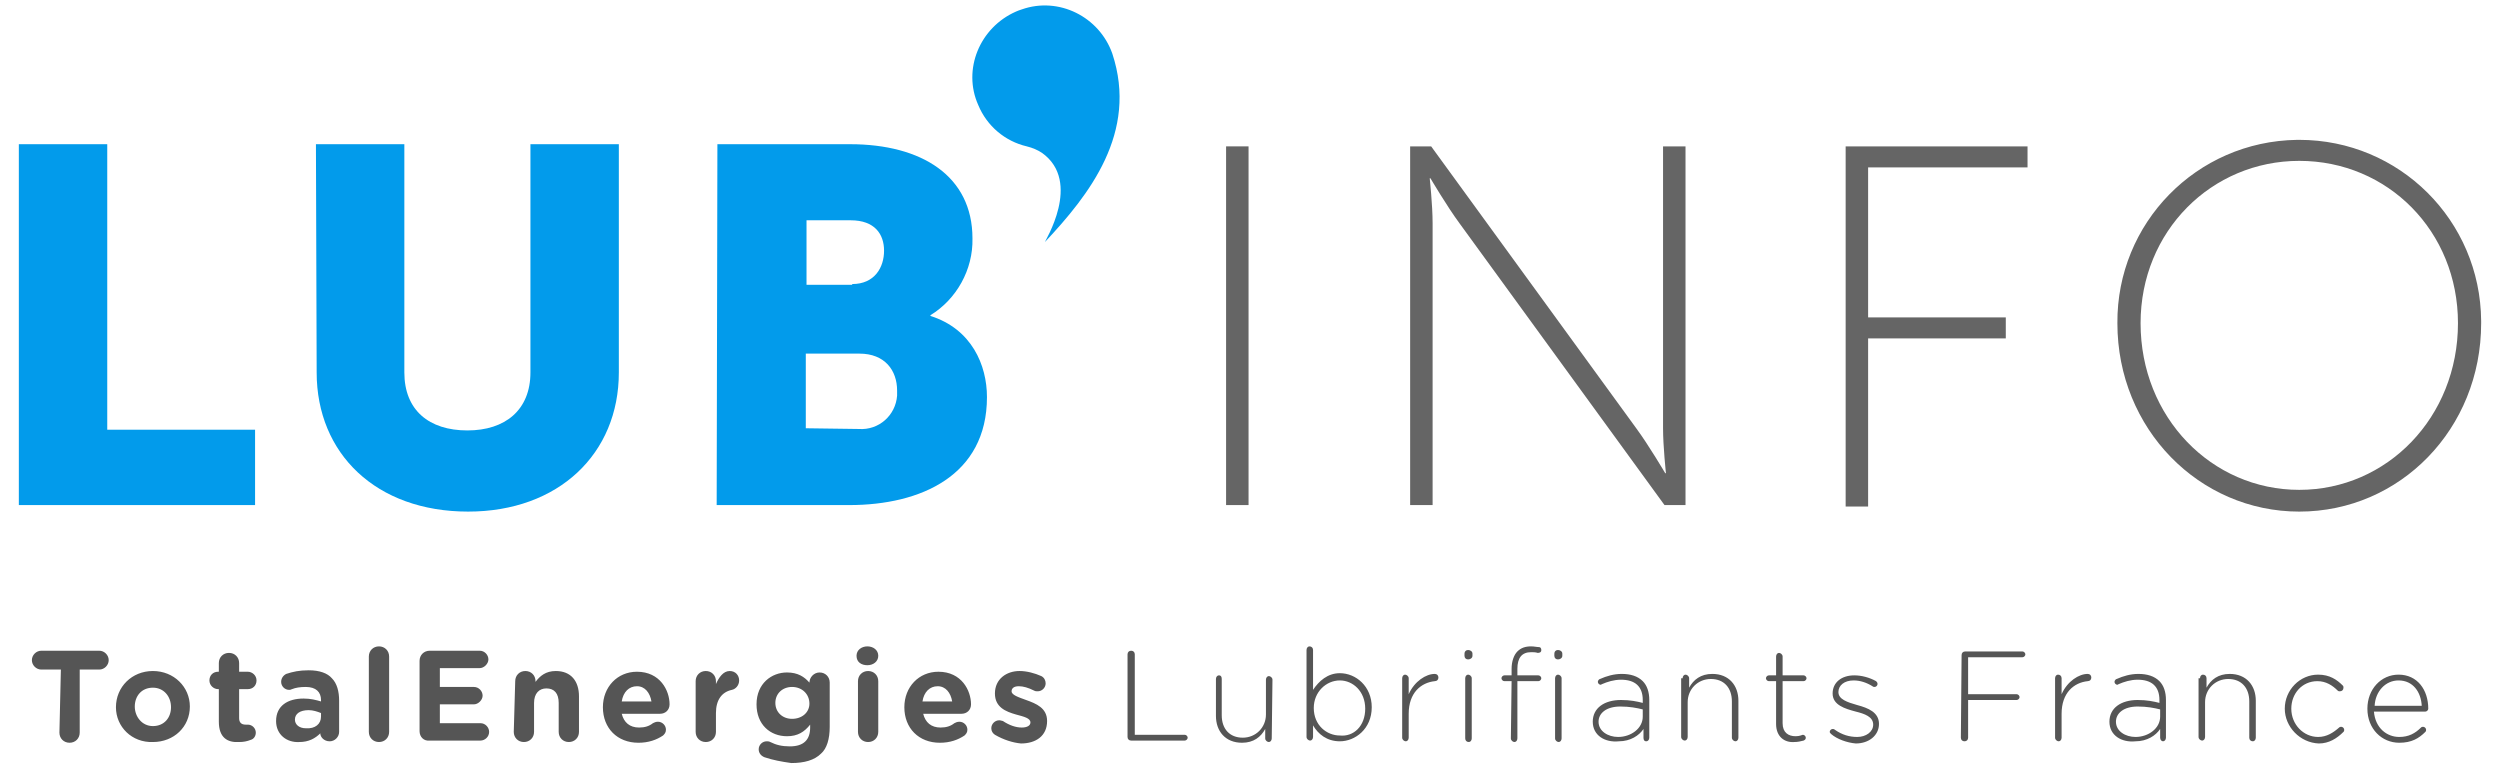
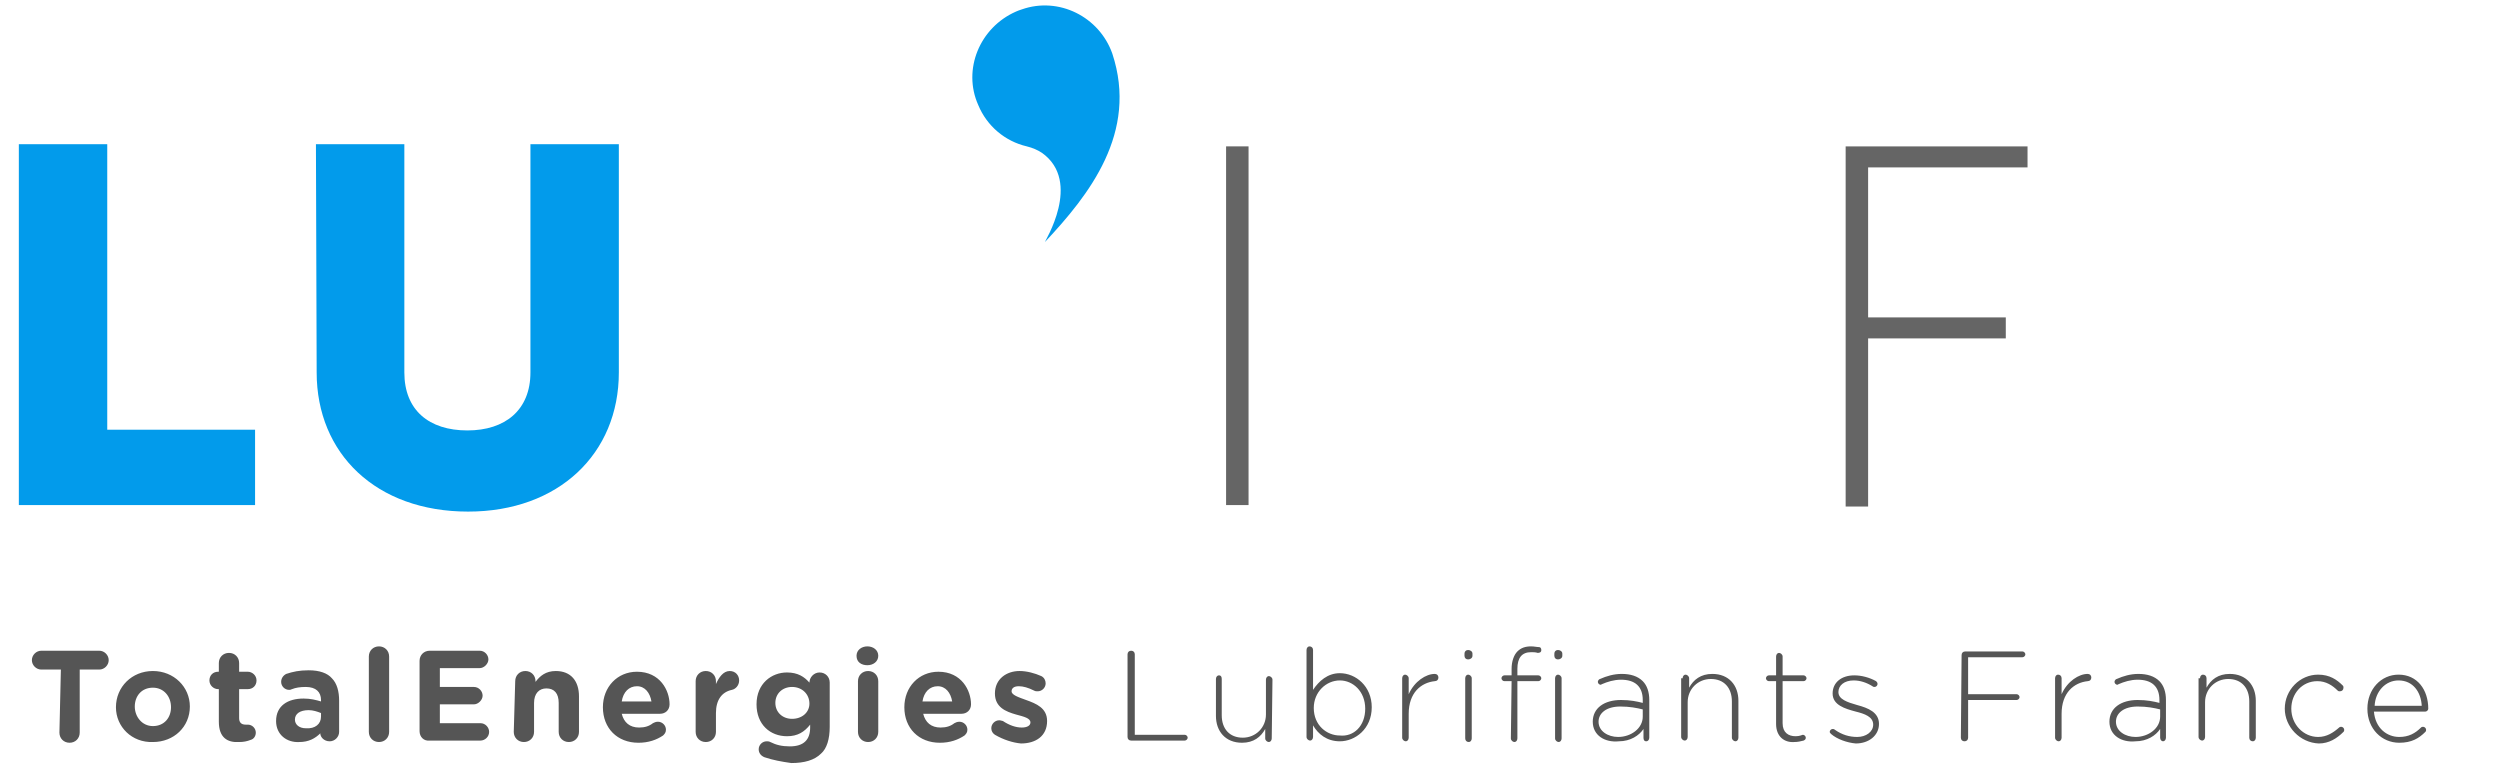
<svg xmlns="http://www.w3.org/2000/svg" width="345" height="106" viewBox="0 0 345 106">
  <g>
    <g enable-background="new" fill="#555">
      <path d="M8.4 92.4h-2.7c-.7 0-1.3-.6-1.3-1.3 0-.7.6-1.3 1.3-1.3h8c.7 0 1.3.6 1.3 1.3 0 .7-.6 1.3-1.3 1.3h-2.7v8.7c0 .8-.6 1.4-1.4 1.4s-1.4-.6-1.4-1.4l.2-8.7zM16 97.6c0-2.8 2.2-5 5.1-5s5.1 2.2 5.1 4.9c0 2.8-2.2 4.9-5.1 4.9-2.9.1-5.1-2.1-5.1-4.8zm7.6 0c0-1.5-1-2.7-2.5-2.7-1.6 0-2.5 1.2-2.5 2.6 0 1.4 1 2.7 2.5 2.7 1.6 0 2.5-1.2 2.5-2.6zM30.2 99.6v-4.5h-.1c-.6 0-1.2-.5-1.2-1.2s.5-1.2 1.2-1.2h.1v-1.2c0-.8.6-1.4 1.4-1.4s1.4.6 1.4 1.4v1.2h1.2c.6 0 1.2.5 1.2 1.2s-.5 1.2-1.2 1.2h-1.2v4c0 .6.3.9.9.9h.3c.6 0 1.1.5 1.1 1.1 0 .5-.3.9-.7 1-.5.2-1 .3-1.6.3-1.6.1-2.8-.6-2.8-2.8zM38.1 99.5c0-2.1 1.6-3.1 3.8-3.1 1 0 1.7.2 2.4.4v-.2c0-1.1-.7-1.8-2.1-1.8-.8 0-1.4.1-1.9.3-.2.1-.3.1-.4.1-.6 0-1.1-.5-1.1-1.1 0-.5.3-.9.7-1.1.9-.3 1.8-.5 3.1-.5 1.5 0 2.6.4 3.2 1.1.7.7 1 1.8 1 3.1v4.3c0 .7-.6 1.3-1.3 1.3-.8 0-1.3-.6-1.3-1.1-.7.7-1.6 1.2-2.9 1.2-1.7.1-3.2-1-3.2-2.9zm6.2-.6v-.5c-.5-.2-1.1-.4-1.7-.4-1.2 0-1.9.5-1.9 1.3 0 .7.6 1.2 1.5 1.2 1.3.1 2.1-.6 2.1-1.6zM50.9 90.6c0-.8.6-1.4 1.4-1.4s1.4.6 1.4 1.4v10.4c0 .8-.6 1.4-1.4 1.4s-1.4-.6-1.4-1.4v-10.4zM57.9 100.9v-9.7c0-.8.6-1.4 1.4-1.4h6.9c.7 0 1.2.6 1.2 1.2s-.6 1.2-1.2 1.2h-5.5v2.6h4.7c.7 0 1.2.6 1.2 1.2s-.6 1.2-1.2 1.2h-4.7v2.6h5.6c.7 0 1.2.6 1.2 1.2 0 .7-.6 1.2-1.2 1.2h-7c-.8.1-1.4-.5-1.4-1.3zM71.1 94c0-.8.6-1.4 1.4-1.4s1.4.6 1.4 1.4v.1c.6-.8 1.4-1.5 2.8-1.5 2.1 0 3.2 1.4 3.2 3.5v4.9c0 .8-.6 1.4-1.4 1.4s-1.4-.6-1.4-1.4v-4c0-1.3-.6-2-1.7-2-1 0-1.7.7-1.7 2v4c0 .8-.6 1.4-1.4 1.4s-1.4-.6-1.4-1.4l.2-7zM88.1 102.5c-2.9 0-4.9-2-4.9-4.9 0-2.8 2-4.9 4.7-4.9 3.2 0 4.5 2.6 4.5 4.5 0 .8-.6 1.3-1.3 1.3h-5.3c.3 1.2 1.1 1.9 2.4 1.9.8 0 1.4-.2 1.9-.6.2-.1.4-.2.7-.2.6 0 1.1.5 1.1 1.1 0 .4-.2.6-.4.8-.9.6-2 1-3.4 1zm1.8-5.7c-.2-1.2-.9-2.1-2-2.1s-1.9.8-2.1 2.1h4.1zM96 94c0-.8.6-1.4 1.4-1.4s1.4.6 1.4 1.4v.4c.4-.9 1-1.8 1.9-1.8.8 0 1.3.6 1.3 1.3 0 .7-.5 1.2-1 1.3-1.4.3-2.2 1.4-2.2 3.2v2.6c0 .8-.6 1.4-1.4 1.4s-1.4-.6-1.4-1.4v-7zM105.5 104.5c-.5-.2-.8-.6-.8-1.1 0-.6.5-1.1 1.1-1.1.2 0 .3 0 .5.1.8.4 1.6.6 2.7.6 1.9 0 2.8-.9 2.8-2.6v-.4c-.8 1-1.7 1.6-3.2 1.6-2.3 0-4.2-1.6-4.2-4.4 0-2.9 2.1-4.4 4.2-4.4 1.5 0 2.4.6 3.1 1.4 0-.7.6-1.4 1.4-1.4s1.4.6 1.4 1.4v6.1c0 1.7-.4 3-1.2 3.7-.9.9-2.3 1.3-4.1 1.3-1.4-.2-2.5-.4-3.7-.8zm6.2-7.4c0-1.3-1-2.3-2.4-2.3-1.3 0-2.3.9-2.3 2.2 0 1.3 1 2.2 2.3 2.2 1.4 0 2.4-.9 2.4-2.1zM118.2 90.5c0-.8.7-1.3 1.5-1.3s1.5.5 1.5 1.3-.7 1.3-1.5 1.3-1.5-.4-1.5-1.3zm.2 3.5c0-.8.6-1.4 1.4-1.4s1.4.6 1.4 1.4v7c0 .8-.6 1.4-1.4 1.4s-1.4-.6-1.4-1.4v-7zM129.7 102.5c-2.9 0-4.9-2-4.9-4.9 0-2.8 2-4.9 4.7-4.9 3.2 0 4.5 2.6 4.5 4.5 0 .8-.6 1.3-1.3 1.3h-5.3c.3 1.2 1.1 1.9 2.4 1.9.8 0 1.4-.2 1.9-.6.2-.1.4-.2.7-.2.6 0 1.1.5 1.1 1.1 0 .4-.2.6-.4.8-.9.6-2 1-3.4 1zm1.7-5.7c-.2-1.2-.9-2.1-2-2.1s-1.9.8-2.1 2.1h4.1zM137.3 101.4c-.3-.2-.5-.5-.5-.9 0-.6.5-1.1 1.1-1.1.2 0 .4.1.5.1.9.6 1.8.9 2.6.9s1.2-.3 1.2-.7c0-.6-.9-.8-2-1.1-1.4-.4-2.9-1-2.9-2.9 0-2 1.6-3.1 3.4-3.1 1 0 2.1.3 3 .7.4.2.6.6.6 1 0 .6-.5 1.1-1.1 1.1-.2 0-.3 0-.5-.1-.8-.4-1.5-.6-2.1-.6-.7 0-1 .3-1 .7 0 .5.9.8 2 1.2 1.4.5 2.9 1.1 2.9 2.9 0 2.1-1.6 3.1-3.6 3.1-1.1-.1-2.4-.5-3.6-1.2z" />
    </g>
    <g enable-background="new" fill="#555">
      <path d="M155.6 90.3c0-.3.2-.5.5-.5s.5.2.5.5v11.1h6.9c.2 0 .4.2.4.4s-.2.4-.4.4h-7.4c-.3 0-.5-.2-.5-.5v-11.4zM175.5 101.9c0 .3-.2.5-.4.5s-.5-.2-.5-.5v-1.3c-.6 1.1-1.6 1.9-3.2 1.9-2.3 0-3.6-1.6-3.6-3.7v-5.1c0-.3.2-.5.4-.5.3 0 .4.2.4.5v5c0 1.9 1.1 3.1 2.9 3.1 1.8 0 3.2-1.4 3.2-3.2v-4.8c0-.3.2-.5.4-.5s.5.2.5.5l-.1 8.1zM180.3 89.7c0-.3.2-.5.4-.5.3 0 .5.2.5.5v5.5c.8-1.2 2-2.3 3.7-2.3 2.2 0 4.4 1.8 4.4 4.7 0 3-2.3 4.7-4.4 4.7-1.8 0-3-1-3.7-2.2v1.6c0 .3-.2.5-.4.5s-.5-.2-.5-.5v-12zm8.1 8.1c0-2.4-1.7-3.9-3.5-3.9-1.9 0-3.6 1.6-3.6 3.8 0 2.4 1.8 3.8 3.6 3.8 1.9.2 3.5-1.3 3.5-3.7zM193.5 93.6c0-.3.2-.5.4-.5s.5.2.5.5v2.2c.8-1.8 2.4-2.8 3.6-2.8.3 0 .5.2.5.5s-.2.5-.5.5c-1.9.2-3.6 1.6-3.6 4.5v3.3c0 .3-.2.5-.4.5s-.5-.2-.5-.5v-8.2zM202.1 90.2c0-.3.2-.5.5-.5s.6.2.6.5v.3c0 .3-.3.5-.6.5s-.5-.2-.5-.5v-.3zm.1 3.4c0-.3.2-.5.4-.5s.5.2.5.5v8.3c0 .3-.2.5-.4.5-.3 0-.5-.2-.5-.5v-8.3zM208.6 94h-1c-.2 0-.4-.2-.4-.4s.2-.4.4-.4h1v-.9c0-1 .3-1.9.8-2.4s1.1-.7 1.9-.7c.4 0 .8.1 1.1.1.2 0 .3.2.3.4 0 .3-.2.4-.5.4-.3-.1-.6-.1-.9-.1-1.3 0-1.9.8-1.9 2.3v.9h2.9c.2 0 .4.2.4.4s-.2.4-.4.4h-2.9v7.9c0 .3-.2.5-.4.5s-.5-.2-.5-.5l.1-7.9zm5.9-3.8c0-.3.2-.5.5-.5s.6.2.6.5v.3c0 .3-.3.5-.6.5s-.5-.2-.5-.5v-.3zm.1 3.4c0-.3.2-.5.4-.5s.5.2.5.5v8.3c0 .3-.2.5-.4.5s-.5-.2-.5-.5v-8.3zM219.8 99.6c0-1.9 1.6-3 3.9-3 1.3 0 2.2.2 3 .4v-.4c0-1.9-1.1-2.8-3-2.8-1 0-1.9.3-2.6.6l-.2.1c-.2 0-.4-.2-.4-.4s.2-.4.3-.4c.9-.4 1.9-.7 3-.7 1.2 0 2.2.3 2.9 1 .6.6.9 1.5.9 2.6v5.2c0 .3-.2.5-.4.5-.3 0-.4-.2-.4-.5v-1.2c-.6.9-1.8 1.7-3.4 1.7-1.9.2-3.6-.8-3.6-2.7zm6.9-.7v-1c-.8-.2-1.8-.4-3.1-.4-1.9 0-3 .9-3 2.1 0 1.3 1.3 2.1 2.7 2.1 1.8 0 3.4-1.2 3.4-2.8zM232.2 93.6c0-.3.2-.5.4-.5s.5.2.5.5v1.3c.6-1.1 1.6-1.9 3.2-1.9 2.3 0 3.6 1.6 3.6 3.7v5.1c0 .3-.2.5-.4.5s-.5-.2-.5-.5v-5c0-1.9-1.1-3.1-2.9-3.1s-3.2 1.4-3.2 3.2v4.8c0 .3-.2.5-.4.5s-.5-.2-.5-.5v-8.1zM245.1 99.9v-5.9h-1c-.2 0-.4-.2-.4-.4s.2-.4.4-.4h1v-2.6c0-.3.2-.5.4-.5s.5.2.5.5v2.6h2.9c.2 0 .4.2.4.4s-.2.4-.4.4h-2.9v5.8c0 1.3.8 1.8 1.8 1.8.6 0 .9-.2 1-.2.2 0 .4.2.4.4s-.1.3-.3.4c-.4.1-.8.2-1.3.2-1.3.1-2.5-.7-2.5-2.5zM252.7 101.3c-.1-.1-.2-.2-.2-.3 0-.2.2-.4.4-.4.1 0 .2 0 .3.1 1 .7 2 1 3.1 1 1.2 0 2.2-.7 2.2-1.7 0-1.1-1.2-1.5-2.4-1.8-1.5-.4-3.2-.9-3.2-2.5 0-1.5 1.2-2.5 3-2.5 1 0 2.1.3 3 .8.1.1.2.2.2.4s-.2.4-.4.4c-.1 0-.2 0-.3-.1-.8-.5-1.7-.8-2.6-.8-1.3 0-2.1.7-2.1 1.6 0 1 1.2 1.4 2.6 1.8 1.5.4 3 1 3 2.6s-1.4 2.7-3.2 2.7c-1.2-.1-2.6-.6-3.4-1.3zM270.7 90.4c0-.3.2-.5.5-.5h7.9c.2 0 .4.2.4.4s-.2.4-.4.4h-7.5v5.1h6.7c.2 0 .4.2.4.4s-.2.4-.4.4h-6.7v5.2c0 .3-.2.5-.5.5s-.5-.2-.5-.5l.1-11.4zM283.6 93.6c0-.3.2-.5.4-.5.3 0 .5.2.5.5v2.2c.8-1.8 2.4-2.8 3.6-2.8.3 0 .5.2.5.5s-.2.5-.5.5c-1.9.2-3.6 1.6-3.6 4.5v3.3c0 .3-.2.5-.4.5s-.5-.2-.5-.5v-8.2zM291.1 99.6c0-1.9 1.6-3 3.9-3 1.3 0 2.2.2 3 .4v-.4c0-1.9-1.1-2.8-3-2.8-1 0-1.9.3-2.6.6l-.2.1c-.2 0-.4-.2-.4-.4s.2-.4.3-.4c.9-.4 1.9-.7 3-.7 1.2 0 2.2.3 2.9 1 .6.6.9 1.5.9 2.6v5.2c0 .3-.2.5-.4.5s-.4-.2-.4-.5v-1.2c-.6.9-1.8 1.7-3.4 1.7-1.9.2-3.6-.8-3.6-2.7zm7-.7v-1c-.8-.2-1.8-.4-3.1-.4-1.9 0-3 .9-3 2.1 0 1.3 1.3 2.1 2.7 2.1 1.8 0 3.4-1.2 3.4-2.8zM303.6 93.6c0-.3.2-.5.4-.5.3 0 .5.2.5.5v1.3c.6-1.1 1.6-1.9 3.2-1.9 2.3 0 3.6 1.6 3.6 3.7v5.1c0 .3-.2.5-.4.5-.3 0-.5-.2-.5-.5v-5c0-1.9-1.1-3.1-2.9-3.1s-3.2 1.4-3.2 3.2v4.8c0 .3-.2.5-.4.5s-.5-.2-.5-.5v-8.1zM315.3 97.8c0-2.6 2.1-4.7 4.6-4.7 1.6 0 2.6.7 3.4 1.5.1.1.1.2.1.3 0 .3-.2.5-.5.5-.1 0-.2 0-.3-.1-.7-.7-1.6-1.3-2.8-1.3-2.1 0-3.6 1.7-3.6 3.8 0 2.2 1.7 3.9 3.7 3.9 1.2 0 2.1-.6 2.9-1.3.1-.1.2-.1.3-.1.2 0 .4.2.4.4 0 .1 0 .2-.1.3-.9.9-2 1.6-3.4 1.6-2.6-.1-4.7-2.3-4.7-4.8zM331.1 102.5c-2.4 0-4.4-1.9-4.4-4.7 0-2.7 1.9-4.7 4.3-4.7 2.6 0 4.1 2.1 4.1 4.7 0 .2-.2.4-.4.4h-7.1c.2 2.3 1.8 3.5 3.5 3.5 1.3 0 2.2-.5 3-1.3.1-.1.2-.1.3-.1.2 0 .4.2.4.4 0 .1 0 .2-.1.3-.9.9-1.9 1.5-3.6 1.5zm3.1-5.1c-.1-1.9-1.2-3.5-3.2-3.5-1.8 0-3.2 1.5-3.3 3.5h6.5z" />
    </g>
    <path fill="#029BEB" d="M140.2 1.6c-5 2.2-7.4 8-5.2 12.9 1.2 2.9 3.7 5 6.7 5.7.8.2 1.5.5 2.1.9 5.6 4 .3 12.3.4 12.3 6.1-6.5 12.9-15.1 9.3-26-1.8-5.1-7.4-7.9-12.5-6.1-.3.1-.6.2-.8.3z" />
    <path fill="#029BEB" d="M2.6 19.9h12.2v39.4h20.4v10.4h-32.6v-49.8z" />
    <path fill="#029BEB" d="M43.6 19.9h12.2v31.5c0 5.2 3.4 8 8.7 8 5.2 0 8.7-2.8 8.7-8v-31.5h12.2v31.5c0 11.2-8.3 19.2-20.8 19.2-12.7 0-20.9-8-20.9-19.2l-.1-31.5z" />
-     <path fill="#029BEB" d="M99 19.9h18.3c9.9 0 16.9 4.4 16.9 13 .1 4.3-2.2 8.4-5.8 10.6v.1c5.7 1.8 7.8 6.8 7.8 11.2 0 10.8-9.1 14.9-19 14.9h-18.3l.1-49.8zm18.6 19.3c3.1 0 4.4-2.3 4.4-4.6s-1.3-4.2-4.6-4.2h-6.1v8.9h6.3zm.9 20c2.8.2 5.1-1.9 5.3-4.6v-.7c0-2.8-1.7-5.1-5.2-5.1h-7.4v10.3l7.3.1z" />
    <path fill="#656565" d="M169.2 20.2h3.1v49.5h-3.1v-49.5z" />
-     <path fill="#656565" d="M194.6 20.2h2.9l28.3 38.9c1.7 2.3 4 6.2 4 6.2h.1s-.4-3.7-.4-6.2v-38.9h3.1v49.5h-2.9l-28.3-38.9c-1.7-2.3-4-6.2-4-6.2h-.1s.4 3.7.4 6.2v38.9h-3.1v-49.5z" />
    <path fill="#656565" d="M254.8 20.2h25v2.9h-22v20.7h19v2.9h-19v23.2h-3.1v-49.7z" />
-     <path fill="#656565" d="M317.3 19.3c13.8 0 25 11.1 25.1 25v.3c0 14.6-11.2 26-25.1 26-13.8 0-25.1-11.4-25.1-26-.1-13.8 10.9-25.1 24.8-25.3h.3zm0 48.3c12.1 0 21.9-10 21.9-23 0-12.7-9.7-22.4-21.9-22.4-12.1 0-21.9 9.7-21.9 22.4 0 13 9.8 23 21.9 23z" />
  </g>
</svg>